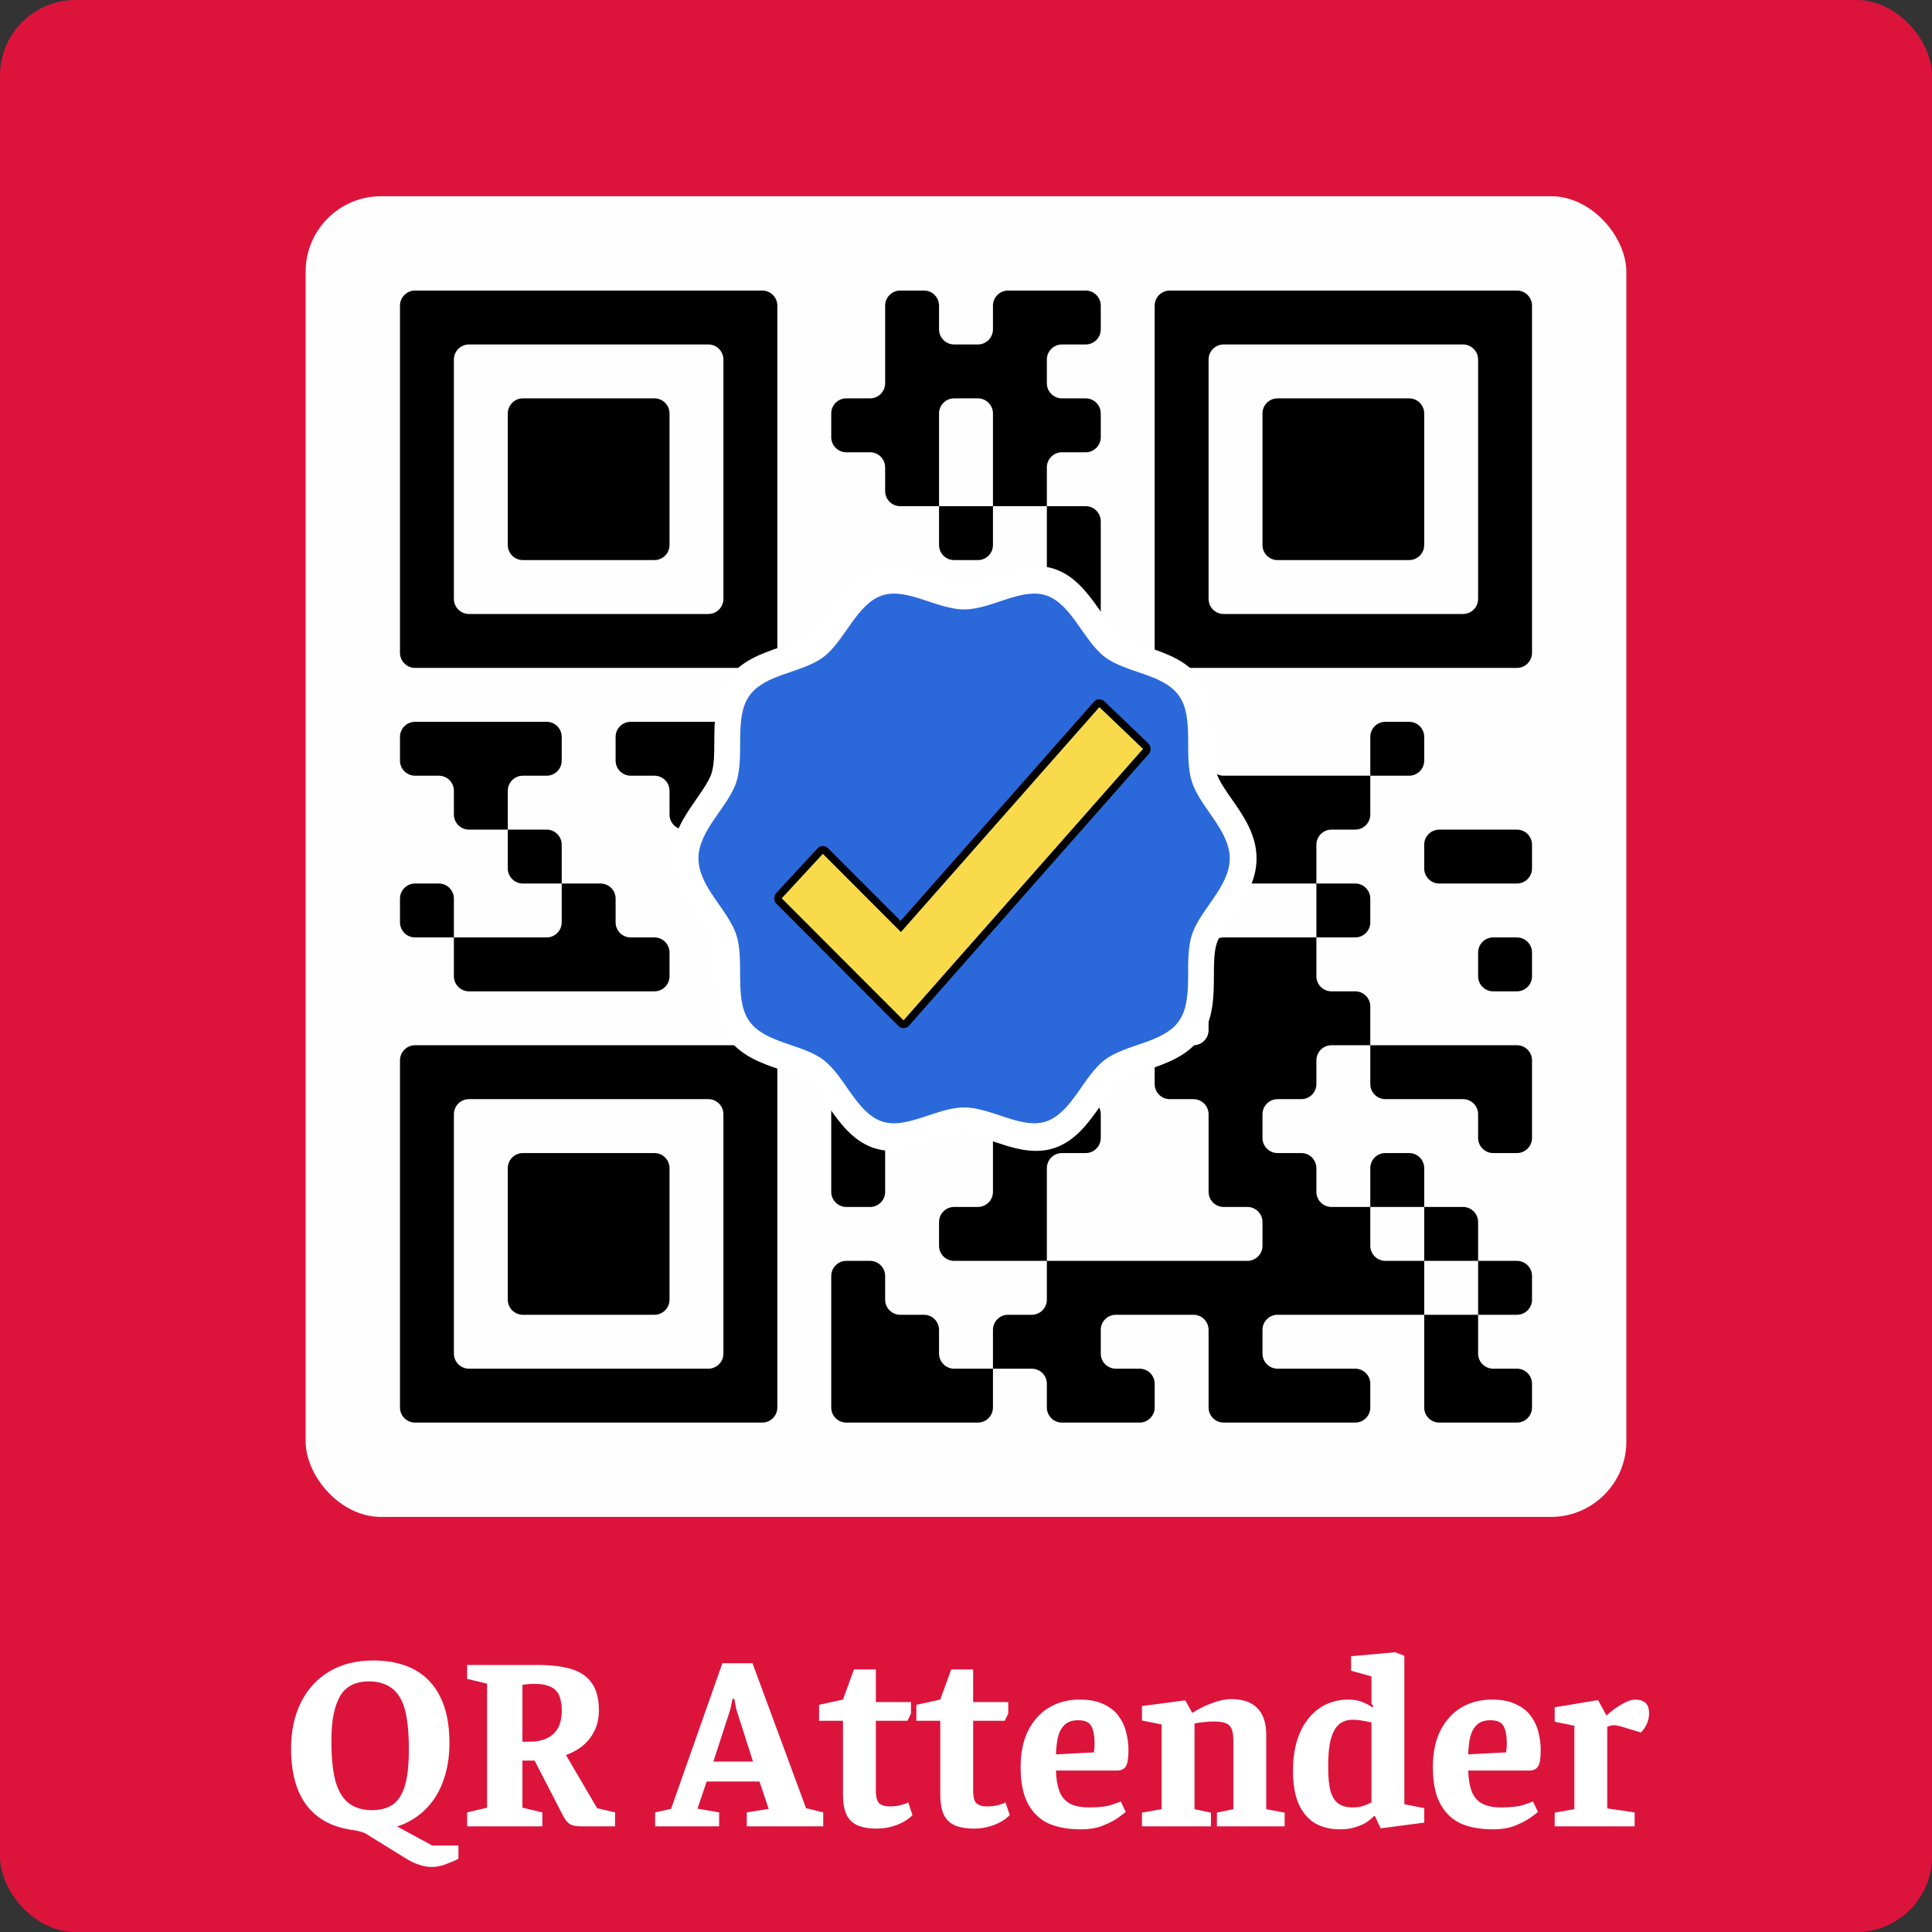
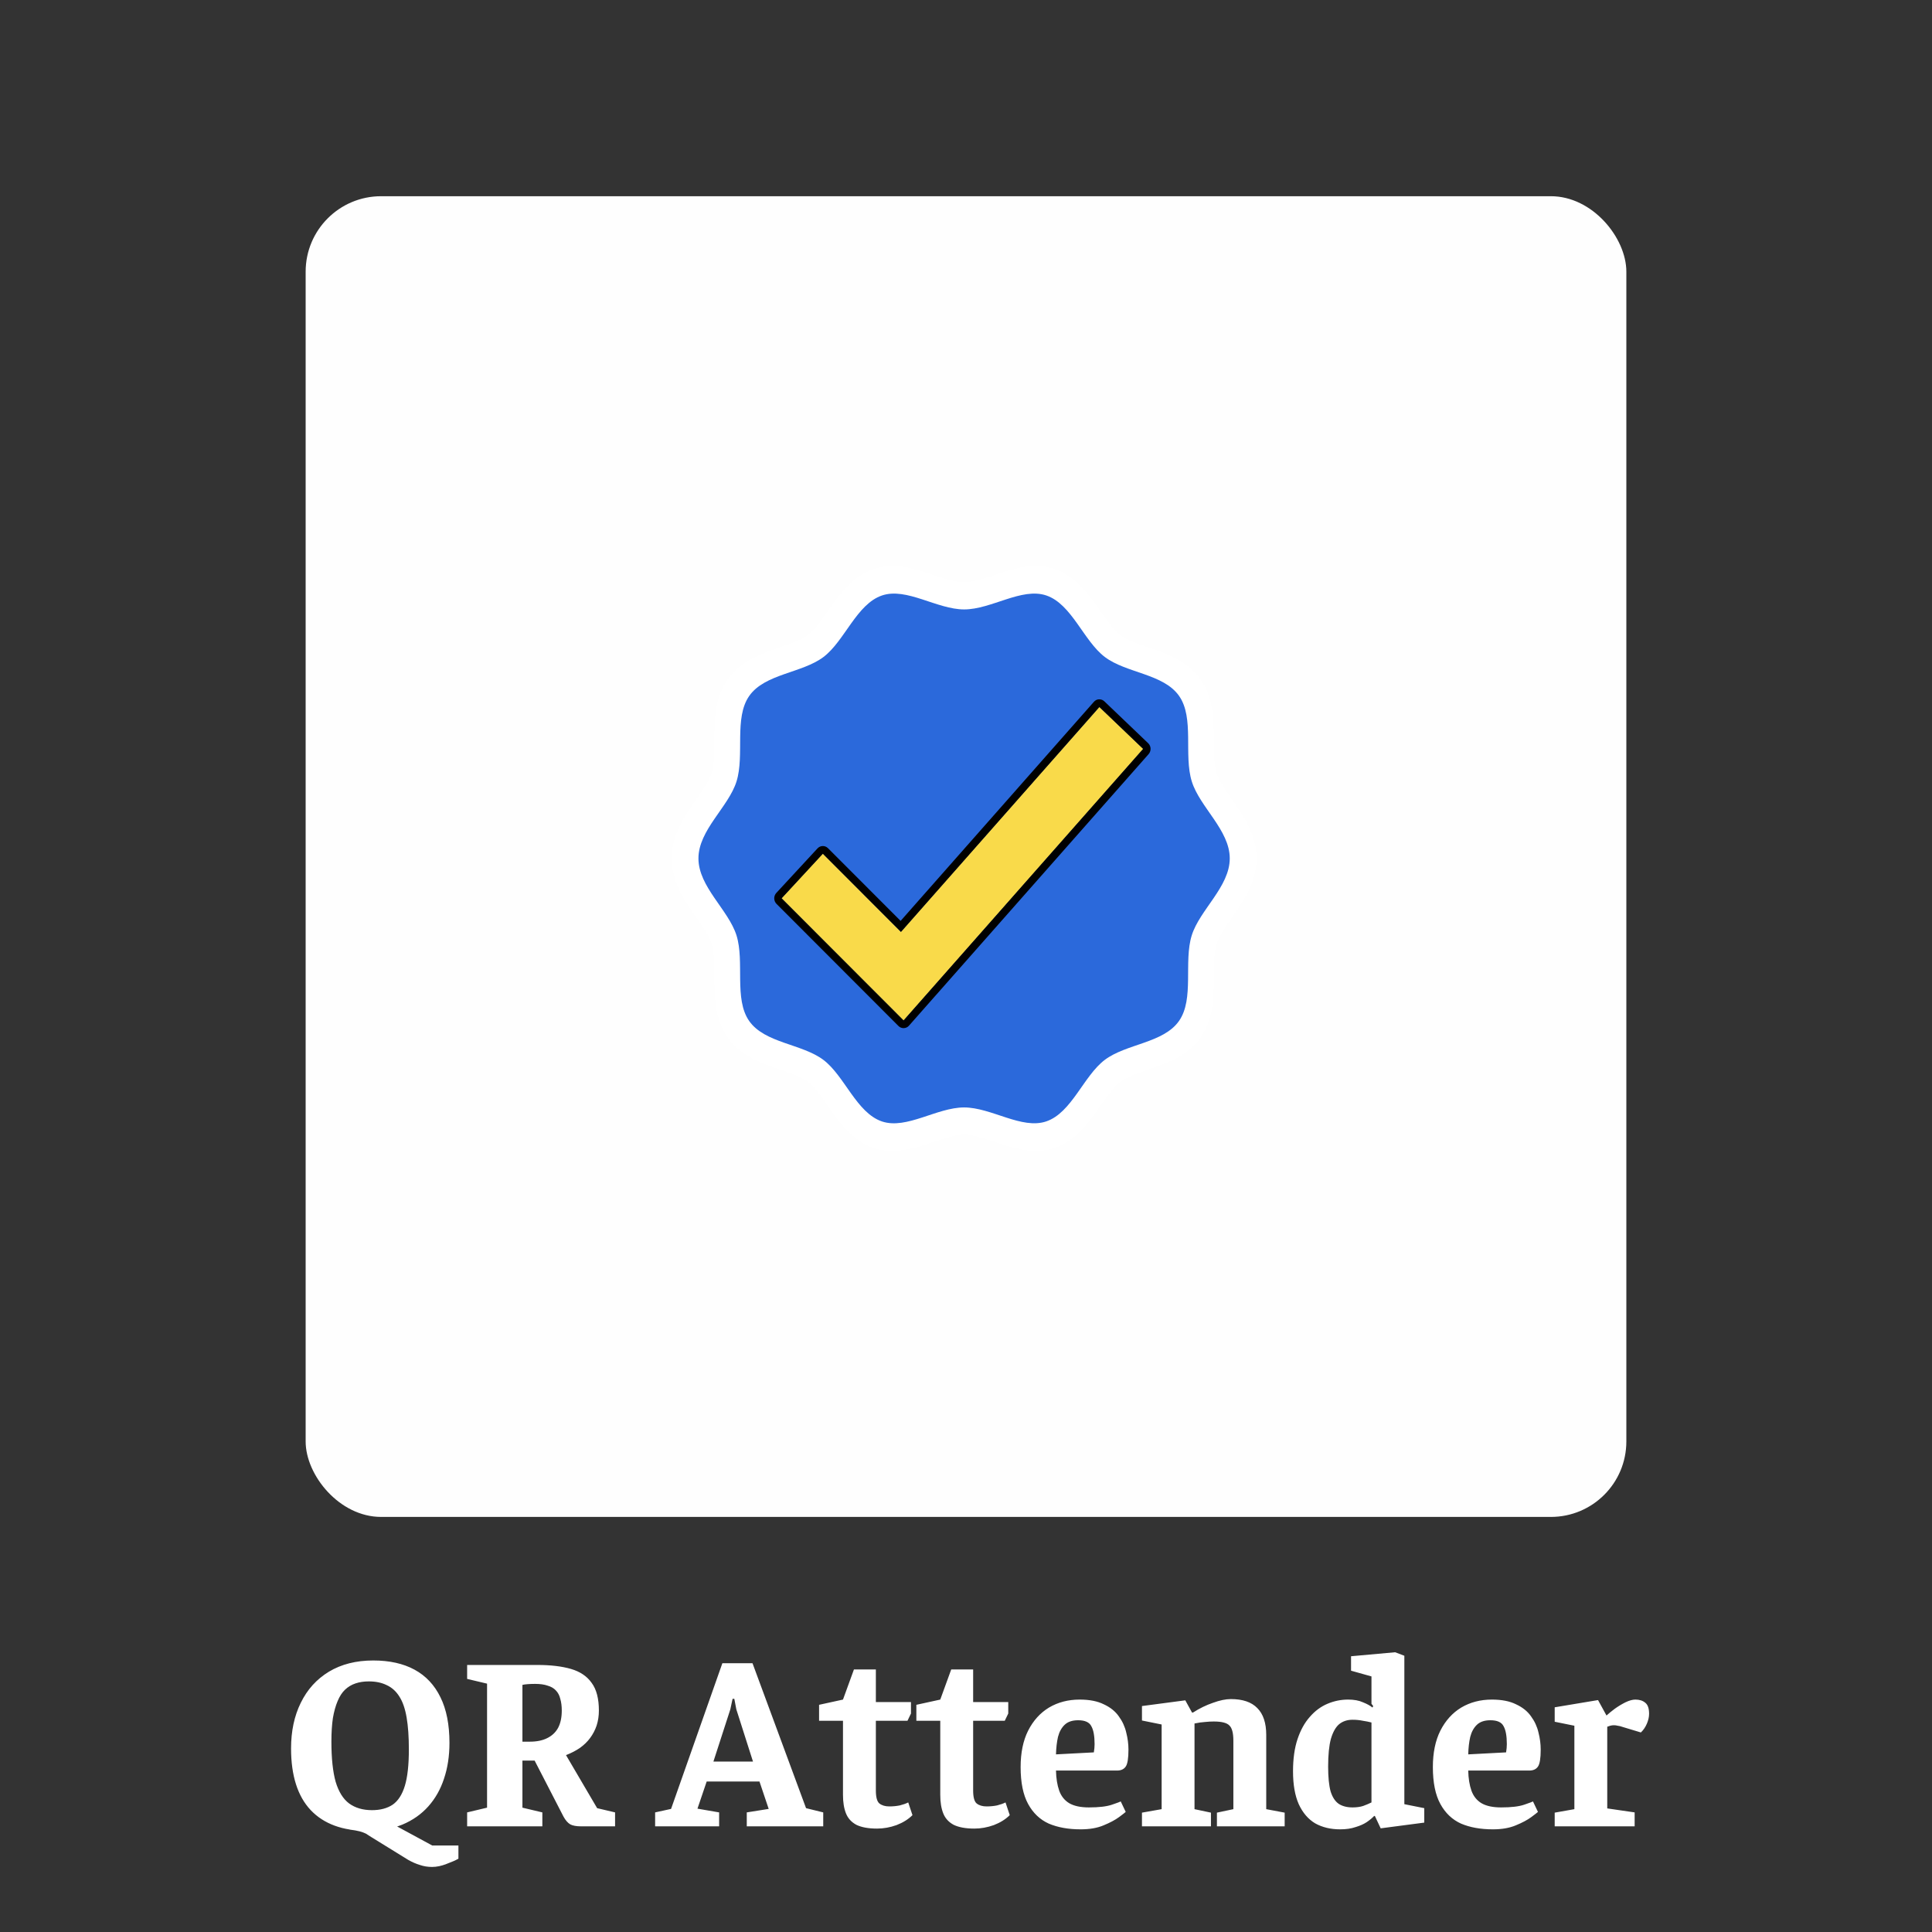
<svg xmlns="http://www.w3.org/2000/svg" width="512" height="512" viewBox="0 0 512 512" fill="none">
  <rect x="0" y="0" width="512" height="512" fill="#333333" stroke="none" />
-   <rect width="512" height="512" rx="20" fill="#DC143C" />
  <path d="M114.49 494.758C113.346 494.758 112.268 494.582 111.256 494.23C110.244 493.922 109.232 493.482 108.22 492.91L98.386 486.838C97.858 486.486 97.374 486.178 96.934 485.914C96.494 485.694 95.944 485.496 95.284 485.32C94.624 485.144 93.744 484.99 92.644 484.858L104.326 483.538L114.556 489.082H121.486V492.58C120.694 493.02 119.638 493.482 118.318 493.966C116.998 494.494 115.722 494.758 114.49 494.758ZM97.264 485.188C90.796 485.188 85.824 483.362 82.348 479.71C78.872 476.014 77.134 470.558 77.134 463.342C77.134 458.766 77.992 454.74 79.708 451.264C81.424 447.744 83.91 444.994 87.166 443.014C90.466 441.034 94.382 440.044 98.914 440.044C103.226 440.044 106.878 440.858 109.87 442.486C112.862 444.114 115.15 446.556 116.734 449.812C118.318 453.024 119.11 457.05 119.11 461.89C119.11 465.366 118.626 468.534 117.658 471.394C116.734 474.21 115.348 476.652 113.5 478.72C111.652 480.788 109.364 482.394 106.636 483.538C103.908 484.638 100.784 485.188 97.264 485.188ZM98.584 479.71C100.784 479.71 102.61 479.226 104.062 478.258C105.514 477.246 106.592 475.574 107.296 473.242C108 470.91 108.352 467.698 108.352 463.606C108.352 460.262 108.154 457.446 107.758 455.158C107.362 452.826 106.724 450.978 105.844 449.614C104.964 448.206 103.842 447.194 102.478 446.578C101.158 445.918 99.574 445.588 97.726 445.588C96.45 445.588 95.284 445.764 94.228 446.116C93.172 446.468 92.248 447.018 91.456 447.766C90.664 448.514 90.004 449.526 89.476 450.802C88.948 452.034 88.53 453.53 88.222 455.29C87.958 457.05 87.826 459.14 87.826 461.56C87.826 465.96 88.2 469.502 88.948 472.186C89.74 474.826 90.928 476.74 92.512 477.928C94.14 479.116 96.164 479.71 98.584 479.71ZM123.796 484V480.304L129.076 479.05V446.182L123.796 444.928V441.232H142.408C145.928 441.232 148.898 441.584 151.318 442.288C153.738 442.992 155.564 444.224 156.796 445.984C158.072 447.7 158.71 450.142 158.71 453.31C158.71 454.718 158.512 456.038 158.116 457.27C157.72 458.458 157.148 459.558 156.4 460.57C155.696 461.538 154.794 462.418 153.694 463.21C152.594 463.958 151.362 464.596 149.998 465.124L158.248 479.182L163 480.304V484H154.024C152.748 484 151.78 483.824 151.12 483.472C150.46 483.076 149.866 482.394 149.338 481.426L141.682 466.576H138.448V479.05L143.728 480.304V484H123.796ZM138.448 461.56H140.428C142.232 461.56 143.75 461.252 144.982 460.636C146.258 460.02 147.226 459.118 147.886 457.93C148.546 456.698 148.876 455.158 148.876 453.31C148.876 452.122 148.744 451.088 148.48 450.208C148.26 449.284 147.864 448.536 147.292 447.964C146.764 447.392 146.038 446.974 145.114 446.71C144.234 446.402 143.134 446.248 141.814 446.248C141.154 446.248 140.516 446.27 139.9 446.314C139.284 446.358 138.8 446.424 138.448 446.512V461.56ZM173.615 484V480.304L177.839 479.38L191.435 440.77H199.421L213.611 479.182L218.165 480.304V484H197.903V480.304L203.711 479.38L201.269 472.12H187.277L184.835 479.314L190.577 480.304V484H173.615ZM189.059 466.84H199.553L195.131 452.98L194.603 450.208H194.141L193.547 452.98L189.059 466.84ZM232.442 484.594C230.154 484.594 228.328 484.264 226.964 483.604C225.644 482.9 224.72 481.888 224.192 480.568C223.664 479.248 223.4 477.62 223.4 475.684V456.016H217.064V451.792L223.4 450.406L226.304 442.42H232.112V451.066H241.418V454.102L240.494 456.016H232.112V474.496C232.112 476.256 232.42 477.4 233.036 477.928C233.696 478.456 234.576 478.72 235.676 478.72C236.644 478.72 237.568 478.632 238.448 478.456C239.328 478.236 240.076 477.972 240.692 477.664L241.814 481.03C240.714 482.13 239.306 483.01 237.59 483.67C235.874 484.286 234.158 484.594 232.442 484.594ZM258.223 484.594C255.935 484.594 254.109 484.264 252.745 483.604C251.425 482.9 250.501 481.888 249.973 480.568C249.445 479.248 249.181 477.62 249.181 475.684V456.016H242.845V451.792L249.181 450.406L252.085 442.42H257.893V451.066H267.199V454.102L266.275 456.016H257.893V474.496C257.893 476.256 258.201 477.4 258.817 477.928C259.477 478.456 260.357 478.72 261.457 478.72C262.425 478.72 263.349 478.632 264.229 478.456C265.109 478.236 265.857 477.972 266.473 477.664L267.595 481.03C266.495 482.13 265.087 483.01 263.371 483.67C261.655 484.286 259.939 484.594 258.223 484.594ZM286.382 484.792C283.126 484.792 280.31 484.286 277.934 483.274C275.602 482.218 273.776 480.48 272.456 478.06C271.136 475.64 270.476 472.384 270.476 468.292C270.476 464.508 271.136 461.296 272.456 458.656C273.82 455.972 275.668 453.926 278 452.518C280.376 451.11 283.082 450.406 286.118 450.406C288.714 450.406 290.848 450.824 292.52 451.66C294.236 452.452 295.556 453.508 296.48 454.828C297.448 456.148 298.108 457.578 298.46 459.118C298.856 460.658 299.054 462.176 299.054 463.672C299.054 465.96 298.812 467.456 298.328 468.16C297.844 468.864 297.074 469.216 296.018 469.216H279.848C279.892 471.284 280.178 473.066 280.706 474.562C281.234 476.014 282.114 477.114 283.346 477.862C284.622 478.61 286.36 478.984 288.56 478.984C291.244 478.984 293.29 478.742 294.698 478.258C296.106 477.774 296.876 477.488 297.008 477.4L298.328 480.172C298.152 480.348 297.558 480.81 296.546 481.558C295.534 482.306 294.17 483.032 292.454 483.736C290.782 484.44 288.758 484.792 286.382 484.792ZM279.848 464.926L289.88 464.398C290.012 463.606 290.078 462.88 290.078 462.22C290.078 460.064 289.792 458.48 289.22 457.468C288.692 456.412 287.526 455.884 285.722 455.884C284.182 455.884 282.994 456.28 282.158 457.072C281.322 457.864 280.728 458.942 280.376 460.306C280.068 461.67 279.892 463.21 279.848 464.926ZM302.632 484V480.37L307.846 479.446V457.006L302.632 455.95V452.122L314.116 450.604L315.898 453.838H316.162C317.878 452.738 319.638 451.88 321.442 451.264C323.246 450.604 324.83 450.274 326.194 450.274C329.318 450.274 331.65 451.066 333.19 452.65C334.774 454.234 335.566 456.61 335.566 459.778V479.446L340.45 480.37V484H322.498V480.37L326.854 479.446V461.296C326.854 459.272 326.502 457.93 325.798 457.27C325.138 456.566 323.752 456.214 321.64 456.214C320.936 456.214 320.166 456.258 319.33 456.346C318.538 456.39 317.614 456.522 316.558 456.742V479.446L320.914 480.37V484H302.632ZM355.138 484.792C352.63 484.792 350.43 484.264 348.538 483.208C346.69 482.108 345.238 480.414 344.182 478.126C343.17 475.838 342.664 472.934 342.664 469.414C342.664 466.114 343.06 463.276 343.852 460.9C344.644 458.524 345.722 456.566 347.086 455.026C348.45 453.442 350.012 452.276 351.772 451.528C353.532 450.78 355.358 450.406 357.25 450.406C358.834 450.406 360.154 450.648 361.21 451.132C362.31 451.572 363.146 452.034 363.718 452.518L363.916 452.122L363.454 451.528V444.268L358.042 442.75V438.922L369.724 437.866L372.166 438.79V478.126L377.446 479.182V483.01L365.896 484.528L364.378 481.294L364.18 481.228C363.696 481.756 363.036 482.306 362.2 482.878C361.408 483.406 360.418 483.846 359.23 484.198C358.086 484.594 356.722 484.792 355.138 484.792ZM358.438 478.984C359.538 478.984 360.484 478.852 361.276 478.588C362.112 478.28 362.838 477.972 363.454 477.664V456.478C362.794 456.302 362.024 456.148 361.144 456.016C360.308 455.84 359.406 455.752 358.438 455.752C357.03 455.752 355.842 456.148 354.874 456.94C353.95 457.732 353.224 459.03 352.696 460.834C352.212 462.638 351.97 465.08 351.97 468.16C351.97 470.976 352.19 473.176 352.63 474.76C353.114 476.3 353.84 477.4 354.808 478.06C355.776 478.676 356.986 478.984 358.438 478.984ZM395.63 484.792C392.374 484.792 389.558 484.286 387.182 483.274C384.85 482.218 383.024 480.48 381.704 478.06C380.384 475.64 379.724 472.384 379.724 468.292C379.724 464.508 380.384 461.296 381.704 458.656C383.068 455.972 384.916 453.926 387.248 452.518C389.624 451.11 392.33 450.406 395.366 450.406C397.962 450.406 400.096 450.824 401.768 451.66C403.484 452.452 404.804 453.508 405.728 454.828C406.696 456.148 407.356 457.578 407.708 459.118C408.104 460.658 408.302 462.176 408.302 463.672C408.302 465.96 408.06 467.456 407.576 468.16C407.092 468.864 406.322 469.216 405.266 469.216H389.096C389.14 471.284 389.426 473.066 389.954 474.562C390.482 476.014 391.362 477.114 392.594 477.862C393.87 478.61 395.608 478.984 397.808 478.984C400.492 478.984 402.538 478.742 403.946 478.258C405.354 477.774 406.124 477.488 406.256 477.4L407.576 480.172C407.4 480.348 406.806 480.81 405.794 481.558C404.782 482.306 403.418 483.032 401.702 483.736C400.03 484.44 398.006 484.792 395.63 484.792ZM389.096 464.926L399.128 464.398C399.26 463.606 399.326 462.88 399.326 462.22C399.326 460.064 399.04 458.48 398.468 457.468C397.94 456.412 396.774 455.884 394.97 455.884C393.43 455.884 392.242 456.28 391.406 457.072C390.57 457.864 389.976 458.942 389.624 460.306C389.316 461.67 389.14 463.21 389.096 464.926ZM412.012 484V480.37L417.226 479.446V457.336L412.012 456.28V452.452L423.496 450.538L425.74 454.63C426.312 454.102 427.038 453.508 427.918 452.848C428.842 452.188 429.788 451.616 430.756 451.132C431.768 450.648 432.648 450.406 433.396 450.406C434.496 450.406 435.376 450.692 436.036 451.264C436.696 451.792 437.026 452.76 437.026 454.168C437.026 455.004 436.828 455.884 436.432 456.808C436.036 457.732 435.508 458.502 434.848 459.118L430.03 457.666C429.546 457.49 429.106 457.38 428.71 457.336C428.358 457.248 428.028 457.204 427.72 457.204C427.368 457.204 427.038 457.248 426.73 457.336C426.466 457.424 426.202 457.512 425.938 457.6V479.248L433.198 480.304V484H412.012Z" fill="white" />
  <g clip-path="url(#clip0_41_602)">
    <path d="M431 52H81V402H431V52Z" fill="#FEFEFE" />
-     <path fill-rule="evenodd" clip-rule="evenodd" d="M238.571 77C236.362 77 234.571 78.791 234.571 81V101.571C234.571 103.781 232.781 105.571 230.571 105.571H224.286C222.077 105.571 220.286 107.362 220.286 109.571V115.857C220.286 118.066 222.077 119.857 224.286 119.857H230.571C232.781 119.857 234.571 121.648 234.571 123.857V130.143C234.571 132.352 236.362 134.143 238.571 134.143H248.857V144.429C248.857 146.638 250.648 148.429 252.857 148.429H259.143C261.352 148.429 263.143 146.638 263.143 144.429V134.143H277.429V173C277.429 175.209 275.638 177 273.429 177H263.143V166.714C263.143 164.505 261.352 162.714 259.143 162.714H252.857C250.648 162.714 248.857 164.505 248.857 166.714V177H238.571C236.362 177 234.571 175.209 234.571 173V166.714C234.571 164.505 232.781 162.714 230.571 162.714H224.286C222.077 162.714 220.286 164.505 220.286 166.714V187.286C220.286 189.495 218.495 191.286 216.286 191.286H167.143C164.934 191.286 163.143 193.077 163.143 195.286V201.571C163.143 203.781 164.934 205.571 167.143 205.571H173.429C175.638 205.571 177.429 207.362 177.429 209.571V215.857C177.429 218.066 179.219 219.857 181.429 219.857H191.714V230.143C191.714 232.352 193.505 234.143 195.714 234.143H220.286V244.429C220.286 246.638 218.495 248.429 216.286 248.429H195.714C193.505 248.429 191.714 250.219 191.714 252.429V258.714C191.714 260.923 193.505 262.714 195.714 262.714H216.286C218.495 262.714 220.286 264.505 220.286 266.714V315.857C220.286 318.066 222.077 319.857 224.286 319.857H230.571C232.781 319.857 234.571 318.066 234.571 315.857V295.286C234.571 293.077 236.362 291.286 238.571 291.286H259.143C261.352 291.286 263.143 293.077 263.143 295.286V315.857C263.143 318.066 261.352 319.857 259.143 319.857H252.857C250.648 319.857 248.857 321.648 248.857 323.857V330.143C248.857 332.352 250.648 334.143 252.857 334.143H277.429V344.429C277.429 346.638 275.638 348.429 273.429 348.429H267.143C264.934 348.429 263.143 350.219 263.143 352.429V362.714H252.857C250.648 362.714 248.857 360.923 248.857 358.714V352.429C248.857 350.219 247.066 348.429 244.857 348.429H238.571C236.362 348.429 234.571 346.638 234.571 344.429V338.143C234.571 335.934 232.781 334.143 230.571 334.143H224.286C222.077 334.143 220.286 335.934 220.286 338.143V373C220.286 375.209 222.077 377 224.286 377H259.143C261.352 377 263.143 375.209 263.143 373V362.714H273.429C275.638 362.714 277.429 364.505 277.429 366.714V373C277.429 375.209 279.219 377 281.429 377H302C304.209 377 306 375.209 306 373V366.714C306 364.505 304.209 362.714 302 362.714H295.714C293.505 362.714 291.714 360.923 291.714 358.714V352.429C291.714 350.219 293.505 348.429 295.714 348.429H316.286C318.495 348.429 320.286 350.219 320.286 352.429V373C320.286 375.209 322.077 377 324.286 377H359.143C361.352 377 363.143 375.209 363.143 373V366.714C363.143 364.505 361.352 362.714 359.143 362.714H338.571C336.362 362.714 334.571 360.923 334.571 358.714V352.429C334.571 350.219 336.362 348.429 338.571 348.429H377.429V373C377.429 375.209 379.219 377 381.429 377H402C404.209 377 406 375.209 406 373V366.714C406 364.505 404.209 362.714 402 362.714H395.714C393.505 362.714 391.714 360.923 391.714 358.714V348.429H402C404.209 348.429 406 346.638 406 344.429V338.143C406 335.934 404.209 334.143 402 334.143H391.714V323.857C391.714 321.648 389.923 319.857 387.714 319.857H377.429V309.571C377.429 307.362 375.638 305.571 373.429 305.571H367.143C364.934 305.571 363.143 307.362 363.143 309.571V319.857H352.857C350.648 319.857 348.857 318.066 348.857 315.857V309.571C348.857 307.362 347.066 305.571 344.857 305.571H338.571C336.362 305.571 334.571 303.781 334.571 301.571V295.286C334.571 293.077 336.362 291.286 338.571 291.286H344.857C347.066 291.286 348.857 289.495 348.857 287.286V281C348.857 278.791 350.648 277 352.857 277H363.143V287.286C363.143 289.495 364.934 291.286 367.143 291.286H387.714C389.923 291.286 391.714 293.077 391.714 295.286V301.571C391.714 303.781 393.505 305.571 395.714 305.571H402C404.209 305.571 406 303.781 406 301.571V281C406 278.791 404.209 277 402 277H363.143V266.714C363.143 264.505 361.352 262.714 359.143 262.714H352.857C350.648 262.714 348.857 260.923 348.857 258.714V248.429H359.143C361.352 248.429 363.143 246.638 363.143 244.429V238.143C363.143 235.934 361.352 234.143 359.143 234.143H348.857V223.857C348.857 221.648 350.648 219.857 352.857 219.857H359.143C361.352 219.857 363.143 218.066 363.143 215.857V205.571H373.429C375.638 205.571 377.429 203.781 377.429 201.571V195.286C377.429 193.077 375.638 191.286 373.429 191.286H367.143C364.934 191.286 363.143 193.077 363.143 195.286V205.571H324.286C322.077 205.571 320.286 203.781 320.286 201.571V195.286C320.286 193.077 318.495 191.286 316.286 191.286H291.714V138.143C291.714 135.934 289.923 134.143 287.714 134.143H277.429V123.857C277.429 121.648 279.219 119.857 281.429 119.857H287.714C289.923 119.857 291.714 118.066 291.714 115.857V109.571C291.714 107.362 289.923 105.571 287.714 105.571H281.429C279.219 105.571 277.429 103.781 277.429 101.571V95.286C277.429 93.077 279.219 91.286 281.429 91.286H287.714C289.923 91.286 291.714 89.495 291.714 87.286V81C291.714 78.791 289.923 77 287.714 77H267.143C264.934 77 263.143 78.791 263.143 81V87.286C263.143 89.495 261.352 91.286 259.143 91.286H252.857C250.648 91.286 248.857 89.495 248.857 87.286V81C248.857 78.791 247.066 77 244.857 77H238.571ZM252.857 105.571C250.648 105.571 248.857 107.362 248.857 109.571V134.143H263.143V109.571C263.143 107.362 261.352 105.571 259.143 105.571H252.857ZM248.857 177V187.286C248.857 189.495 250.648 191.286 252.857 191.286H259.143C261.352 191.286 263.143 189.495 263.143 187.286V177H248.857ZM110 191.286C107.791 191.286 106 193.077 106 195.286V201.571C106 203.781 107.791 205.571 110 205.571H116.286C118.495 205.571 120.286 207.362 120.286 209.571V215.857C120.286 218.066 122.077 219.857 124.286 219.857H134.571V230.143C134.571 232.352 136.362 234.143 138.571 234.143H148.857V244.429C148.857 246.638 147.066 248.429 144.857 248.429H120.286V238.143C120.286 235.934 118.495 234.143 116.286 234.143H110C107.791 234.143 106 235.934 106 238.143V244.429C106 246.638 107.791 248.429 110 248.429H120.286V258.714C120.286 260.923 122.077 262.714 124.286 262.714H173.429C175.638 262.714 177.429 260.923 177.429 258.714V252.429C177.429 250.219 175.638 248.429 173.429 248.429H167.143C164.934 248.429 163.143 246.638 163.143 244.429V238.143C163.143 235.934 161.352 234.143 159.143 234.143H148.857V223.857C148.857 221.648 147.066 219.857 144.857 219.857H134.571V209.571C134.571 207.362 136.362 205.571 138.571 205.571H144.857C147.066 205.571 148.857 203.781 148.857 201.571V195.286C148.857 193.077 147.066 191.286 144.857 191.286H110ZM281.429 191.286C279.219 191.286 277.429 193.077 277.429 195.286V201.571C277.429 203.781 275.638 205.571 273.429 205.571H195.714C193.505 205.571 191.714 207.362 191.714 209.571V219.857H216.286C218.495 219.857 220.286 221.648 220.286 223.857V234.143H244.857C247.066 234.143 248.857 235.934 248.857 238.143V262.714H238.571C236.362 262.714 234.571 264.505 234.571 266.714V273C234.571 275.209 236.362 277 238.571 277H244.857C247.066 277 248.857 275.209 248.857 273V262.714H277.429V287.286C277.429 289.495 279.219 291.286 281.429 291.286H287.714C289.923 291.286 291.714 293.077 291.714 295.286V301.571C291.714 303.781 289.923 305.571 287.714 305.571H281.429C279.219 305.571 277.429 307.362 277.429 309.571V334.143H330.571C332.781 334.143 334.571 332.352 334.571 330.143V323.857C334.571 321.648 332.781 319.857 330.571 319.857H324.286C322.077 319.857 320.286 318.066 320.286 315.857V295.286C320.286 293.077 318.495 291.286 316.286 291.286H310C307.791 291.286 306 289.495 306 287.286V281C306 278.791 307.791 277 310 277H316.286C318.495 277 320.286 275.209 320.286 273V252.429C320.286 250.219 322.077 248.429 324.286 248.429H348.857V234.143H324.286C322.077 234.143 320.286 232.352 320.286 230.143V223.857C320.286 221.648 318.495 219.857 316.286 219.857H310C307.791 219.857 306 218.066 306 215.857V209.571C306 207.362 304.209 205.571 302 205.571H295.714C293.505 205.571 291.714 203.781 291.714 201.571V191.286H281.429ZM281.429 219.857C279.219 219.857 277.429 221.648 277.429 223.857V230.143C277.429 232.352 279.219 234.143 281.429 234.143H287.714C289.923 234.143 291.714 232.352 291.714 230.143V223.857C291.714 221.648 289.923 219.857 287.714 219.857H281.429ZM381.429 219.857C379.219 219.857 377.429 221.648 377.429 223.857V230.143C377.429 232.352 379.219 234.143 381.429 234.143H402C404.209 234.143 406 232.352 406 230.143V223.857C406 221.648 404.209 219.857 402 219.857H381.429ZM281.429 248.429C279.219 248.429 277.429 250.219 277.429 252.429V262.714H287.714C289.923 262.714 291.714 260.923 291.714 258.714V252.429C291.714 250.219 289.923 248.429 287.714 248.429H281.429ZM395.714 248.429C393.505 248.429 391.714 250.219 391.714 252.429V258.714C391.714 260.923 393.505 262.714 395.714 262.714H402C404.209 262.714 406 260.923 406 258.714V252.429C406 250.219 404.209 248.429 402 248.429H395.714ZM363.143 319.857V330.143C363.143 332.352 364.934 334.143 367.143 334.143H377.429V348.429H391.714V334.143H377.429V319.857H363.143ZM110 77C107.791 77 106 78.791 106 81V173C106 175.209 107.791 177 110 177H202C204.209 177 206 175.209 206 173V81C206 78.791 204.209 77 202 77H110ZM124.286 91.286C122.077 91.286 120.286 93.077 120.286 95.286V158.714C120.286 160.923 122.077 162.714 124.286 162.714H187.714C189.923 162.714 191.714 160.923 191.714 158.714V95.286C191.714 93.077 189.923 91.286 187.714 91.286H124.286ZM138.571 105.571C136.362 105.571 134.571 107.362 134.571 109.571V144.429C134.571 146.638 136.362 148.429 138.571 148.429H173.429C175.638 148.429 177.429 146.638 177.429 144.429V109.571C177.429 107.362 175.638 105.571 173.429 105.571H138.571ZM310 77C307.791 77 306 78.791 306 81V173C306 175.209 307.791 177 310 177H402C404.209 177 406 175.209 406 173V81C406 78.791 404.209 77 402 77H310ZM324.286 91.286C322.077 91.286 320.286 93.077 320.286 95.286V158.714C320.286 160.923 322.077 162.714 324.286 162.714H387.714C389.923 162.714 391.714 160.923 391.714 158.714V95.286C391.714 93.077 389.923 91.286 387.714 91.286H324.286ZM338.571 105.571C336.362 105.571 334.571 107.362 334.571 109.571V144.429C334.571 146.638 336.362 148.429 338.571 148.429H373.429C375.638 148.429 377.429 146.638 377.429 144.429V109.571C377.429 107.362 375.638 105.571 373.429 105.571H338.571ZM110 277C107.791 277 106 278.791 106 281V373C106 375.209 107.791 377 110 377H202C204.209 377 206 375.209 206 373V281C206 278.791 204.209 277 202 277H110ZM124.286 291.286C122.077 291.286 120.286 293.077 120.286 295.286V358.714C120.286 360.923 122.077 362.714 124.286 362.714H187.714C189.923 362.714 191.714 360.923 191.714 358.714V295.286C191.714 293.077 189.923 291.286 187.714 291.286H124.286ZM138.571 305.571C136.362 305.571 134.571 307.362 134.571 309.571V344.429C134.571 346.638 136.362 348.429 138.571 348.429H173.429C175.638 348.429 177.429 346.638 177.429 344.429V309.571C177.429 307.362 175.638 305.571 173.429 305.571H138.571Z" fill="black" />
    <path d="M274.541 305C270.741 305 267.098 303.787 263.575 302.616C260.613 301.632 257.81 300.701 255.496 300.701C253.184 300.701 250.385 301.632 247.417 302.616C243.894 303.787 240.259 305 236.453 305C234.778 305.012 233.141 304.757 231.545 304.228C225.856 302.305 222.374 297.329 219.303 292.941C217.538 290.408 215.87 288.024 214.156 286.718C212.439 285.415 209.669 284.454 206.789 283.468C201.858 281.783 196.277 279.876 192.806 274.898C189.334 269.922 189.334 263.887 189.305 258.508C189.305 255.319 189.277 252.309 188.589 250.102C187.953 248.07 186.316 245.723 184.583 243.237C181.498 238.838 178 233.819 178 227.486C178 221.153 181.498 216.151 184.579 211.725C186.312 209.241 187.949 206.883 188.585 204.863C189.273 202.659 189.301 199.649 189.301 196.46C189.33 191.087 189.358 184.995 192.802 180.068C196.247 175.139 201.856 173.19 206.781 171.498C209.665 170.512 212.39 169.581 214.152 168.252C215.913 166.92 217.538 164.562 219.303 162.04C222.388 157.675 225.856 152.697 231.545 150.776C233.141 150.247 234.778 149.99 236.453 150C240.255 150 243.894 151.21 247.417 152.382C250.385 153.353 253.174 154.299 255.496 154.299C257.82 154.299 260.613 153.353 263.575 152.382C267.098 151.21 270.741 150 274.541 150C276.216 149.99 277.853 150.247 279.45 150.776C285.136 152.697 288.612 157.675 291.695 162.068C293.458 164.588 295.126 166.974 296.844 168.277C298.563 169.581 301.327 170.538 304.211 171.526C309.137 173.209 314.723 175.12 318.194 180.094C321.666 185.068 321.666 191.105 321.691 196.485C321.691 199.67 321.723 202.68 322.407 204.889C323.041 206.919 324.678 209.267 326.408 211.75C329.498 216.162 333 221.176 333 227.486C333 233.798 329.502 238.827 326.417 243.25C324.684 245.733 323.047 248.091 322.415 250.115C321.727 252.32 321.699 255.33 321.699 258.519C321.672 263.891 321.646 269.977 318.2 274.911C314.757 279.842 309.144 281.783 304.219 283.478C301.335 284.464 298.61 285.398 296.852 286.731C295.095 288.065 293.466 290.414 291.701 292.941C288.626 297.329 285.144 302.305 279.459 304.228C277.859 304.755 276.218 305.012 274.541 305Z" fill="white" />
    <path d="M325.897 227.487C325.897 235.002 317.94 241.112 315.823 247.888C313.634 254.913 316.539 264.71 312.456 270.555C308.325 276.464 298.446 276.588 292.767 280.887C287.147 285.141 284.004 294.905 277.253 297.189C270.741 299.385 262.713 293.482 255.492 293.482C248.272 293.482 240.25 299.385 233.738 297.2C226.987 294.916 223.841 285.151 218.225 280.897C212.552 276.599 202.668 276.475 198.538 270.568C194.467 264.74 197.364 254.924 195.183 247.898C193.057 241.122 185.095 235.013 185.095 227.487C185.095 219.963 193.057 213.879 195.183 207.099C197.374 200.078 194.467 190.279 198.552 184.432C202.679 178.527 212.562 178.403 218.239 174.104C223.855 169.85 227.001 160.081 233.753 157.802C240.265 155.601 248.294 161.504 255.51 161.504C262.728 161.504 270.76 155.601 277.271 157.802C284.023 160.081 287.165 169.85 292.785 174.104C298.46 178.403 308.339 178.527 312.474 184.432C316.562 190.279 313.65 200.078 315.841 207.099C317.94 213.879 325.897 219.989 325.897 227.487Z" fill="#2B69DB" />
    <path d="M239.457 270.413L207.147 238.062L218.064 226.257L238.762 246.981L291.348 187.383L302.941 198.466L239.457 270.413Z" fill="#F9DA4A" />
    <path d="M239.457 270.413L207.147 238.062L218.064 226.257L238.762 246.981L291.348 187.383L302.941 198.466L239.457 270.413Z" fill="#F9DA4A" />
    <path d="M291.347 187.382L302.931 198.465L239.457 270.412L207.147 238.061L218.064 226.256L238.761 246.98L291.347 187.375M291.347 185.326H291.261C290.719 185.35 290.265 185.569 289.897 185.987L238.673 244.049L219.428 224.782C219.24 224.592 219.025 224.449 218.782 224.349C218.538 224.249 218.287 224.202 218.025 224.209C217.763 224.213 217.513 224.27 217.274 224.379C217.035 224.488 216.824 224.641 216.644 224.837L205.729 236.643C205.547 236.838 205.41 237.062 205.316 237.316C205.22 237.567 205.175 237.829 205.181 238.102C205.185 238.372 205.241 238.632 205.345 238.881C205.449 239.131 205.594 239.348 205.783 239.537L238.092 271.891C238.473 272.272 238.929 272.462 239.457 272.462H239.516C240.069 272.443 240.533 272.221 240.905 271.797L304.392 199.852C304.57 199.652 304.702 199.424 304.792 199.168C304.883 198.915 304.921 198.651 304.911 198.378C304.899 198.107 304.84 197.847 304.729 197.6C304.619 197.355 304.465 197.14 304.273 196.957L292.679 185.874C292.301 185.516 291.857 185.335 291.347 185.335V185.326ZM291.347 187.375L302.931 198.465L239.457 270.412L207.147 238.061L218.064 226.256L238.761 246.98L291.347 187.375ZM291.347 185.326H291.261C290.719 185.35 290.265 185.569 289.897 185.987L238.673 244.049L219.428 224.782C219.24 224.592 219.025 224.449 218.782 224.349C218.538 224.249 218.287 224.202 218.025 224.209C217.763 224.213 217.513 224.27 217.274 224.379C217.035 224.488 216.824 224.641 216.644 224.837L205.729 236.643C205.547 236.838 205.41 237.062 205.316 237.316C205.22 237.567 205.175 237.829 205.181 238.102C205.185 238.372 205.241 238.632 205.345 238.881C205.449 239.131 205.594 239.348 205.783 239.537L238.092 271.891C238.473 272.272 238.929 272.462 239.457 272.462H239.516C240.069 272.443 240.533 272.221 240.905 271.797L304.392 199.852C304.57 199.652 304.702 199.424 304.792 199.168C304.883 198.915 304.921 198.651 304.911 198.378C304.899 198.107 304.84 197.847 304.729 197.6C304.619 197.355 304.465 197.14 304.273 196.957L292.679 185.874C292.301 185.516 291.857 185.335 291.347 185.335V185.326Z" fill="black" />
  </g>
  <defs>
    <clipPath id="clip0_41_602">
      <rect x="81" y="52" width="350" height="350" rx="20" fill="white" />
    </clipPath>
  </defs>
</svg>